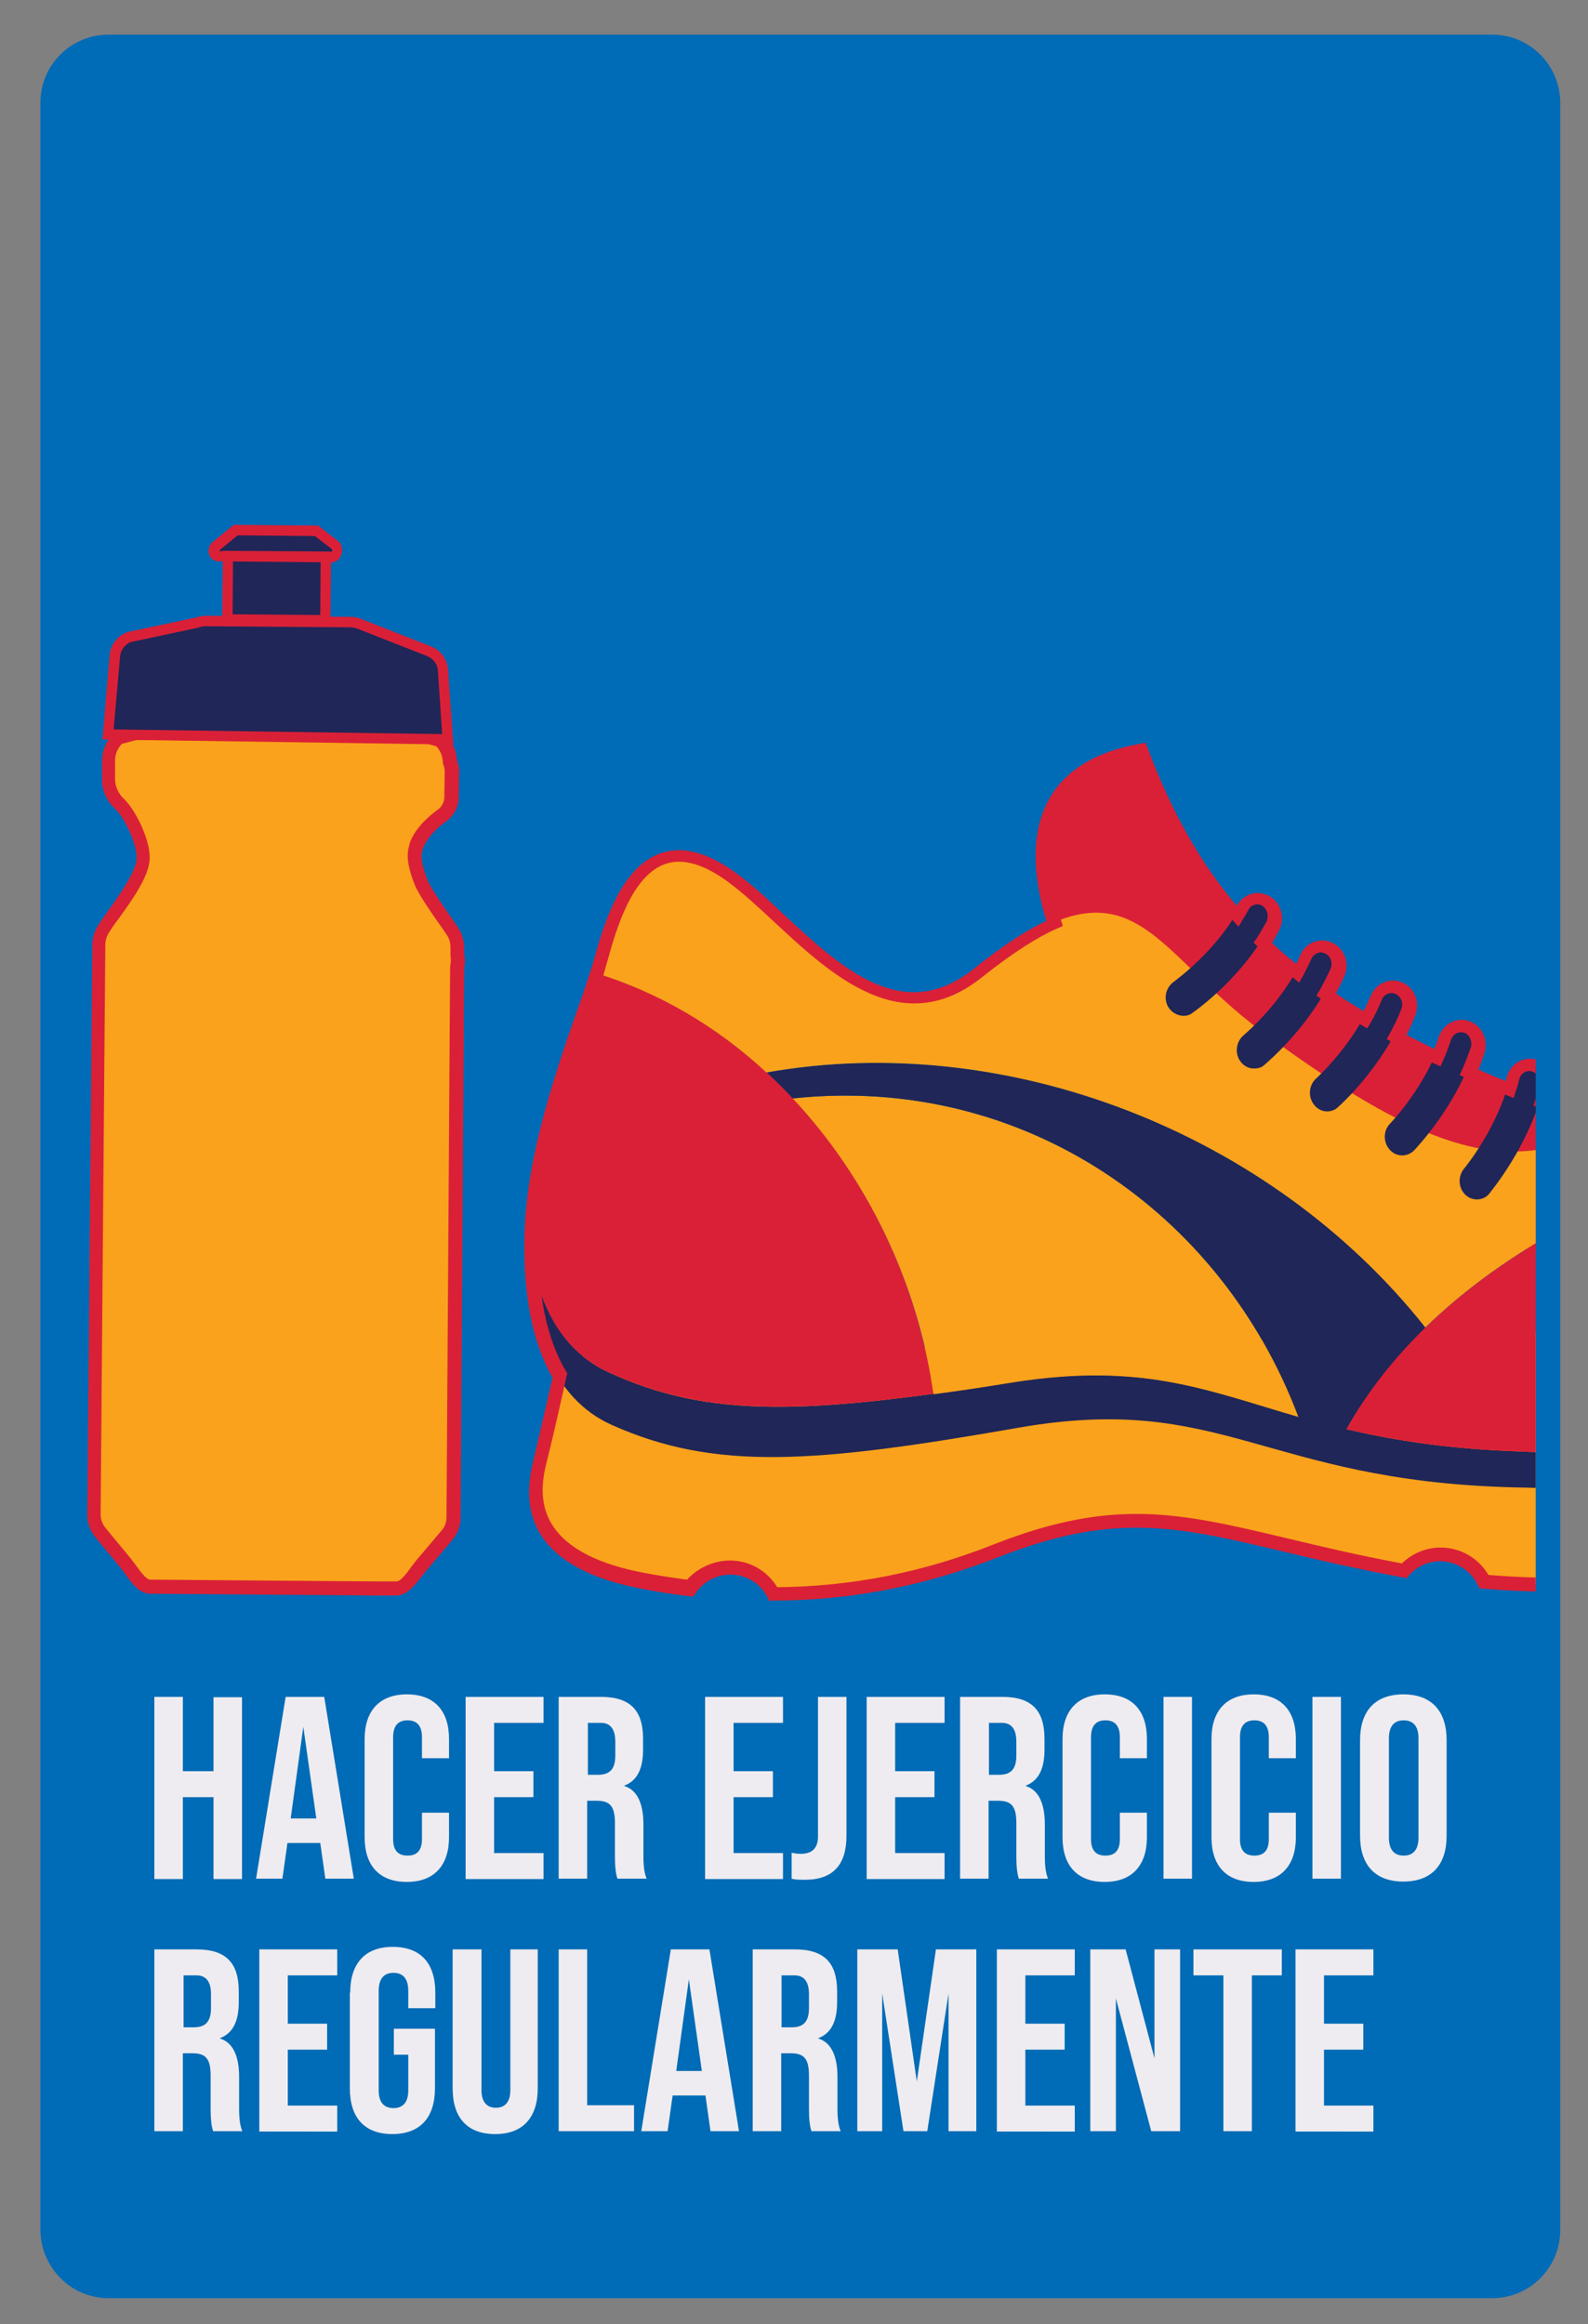
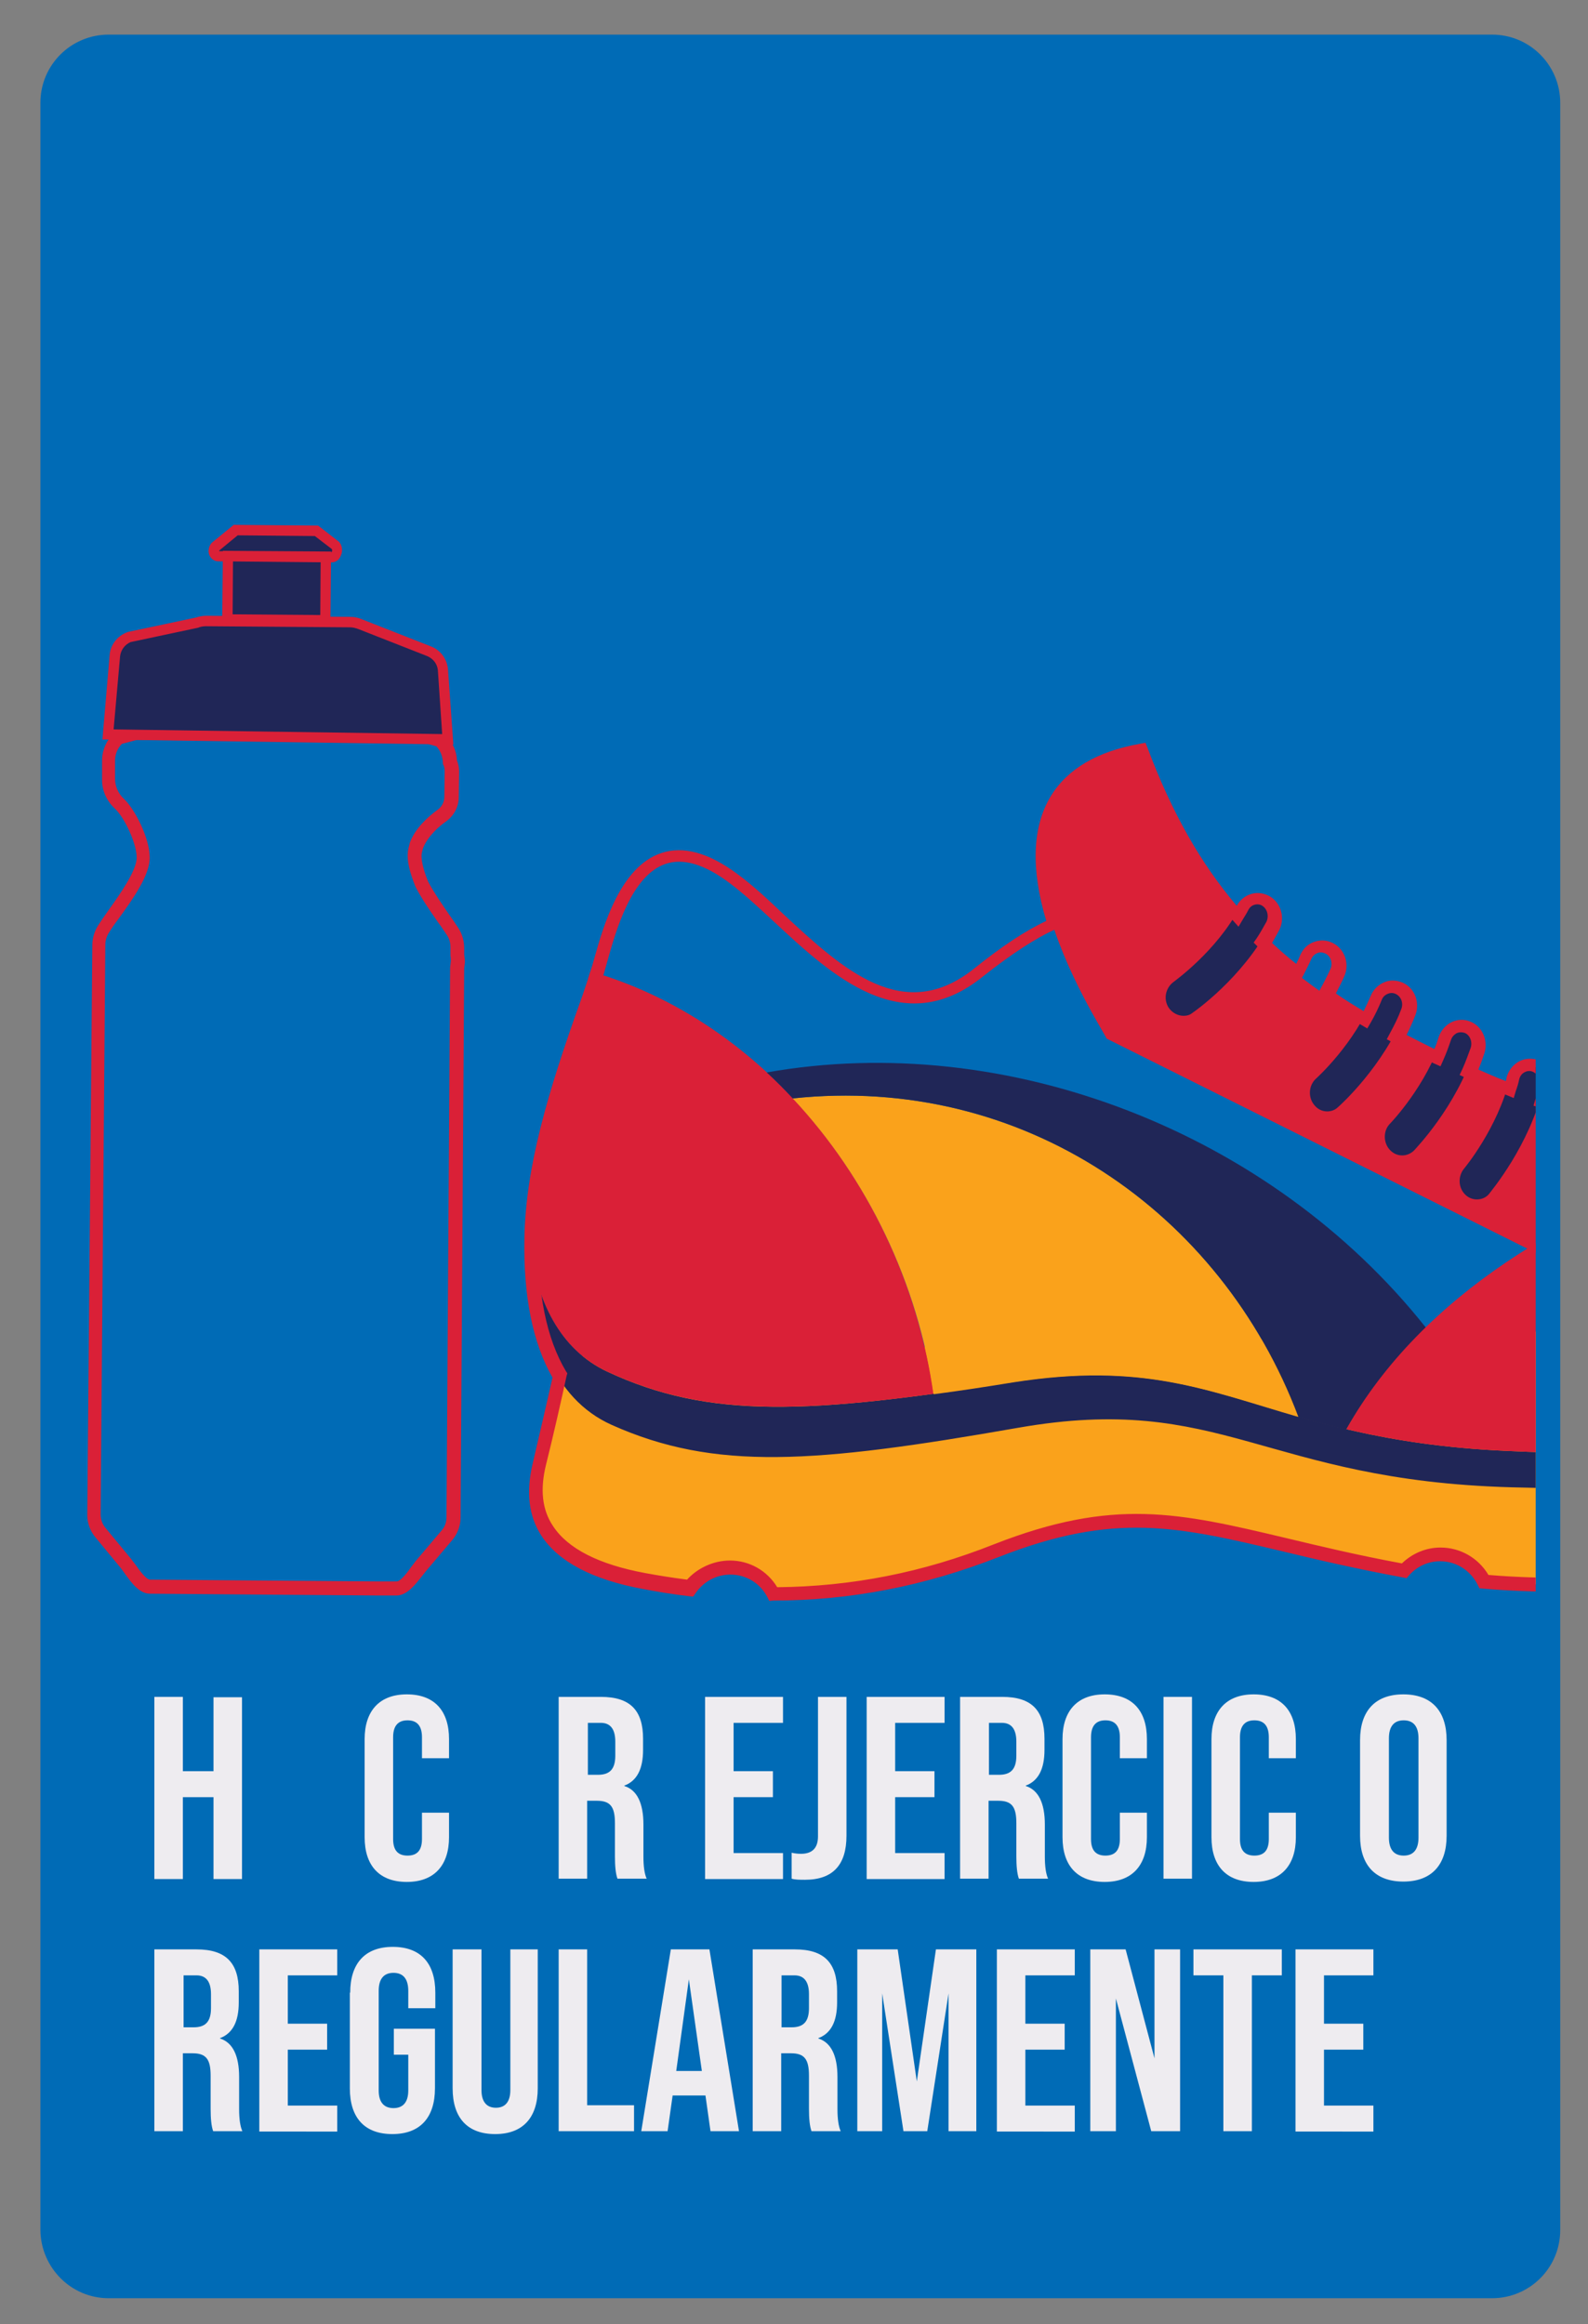
<svg xmlns="http://www.w3.org/2000/svg" xmlns:xlink="http://www.w3.org/1999/xlink" version="1.1" id="Layer_1" x="0px" y="0px" viewBox="0 0 440.3 644.3" style="enable-background:new 0 0 440.3 644.3;" xml:space="preserve">
  <rect x="0" y="0" width="440.3" height="644.3" fill="#808080" stroke="none" />
  <style type="text/css">

	.st0{fill:#EEECF0;}

	.st1{fill:#FAA21B;}

	.st2{fill:#DA2037;}

	.st3{fill:#202657;}

	.st4{clip-path:url(#SVGID_4_);}

</style>
  <g>
    <defs>
      <path id="SVGID_1_" d="M30.1,637.1h383.6c10.4,0,18.9-8.4,18.9-18.9V28.5c0-10.4-8.4-18.9-18.9-18.9H30.1     c-10.4,0-18.9,8.4-18.9,18.9v589.7C11.3,628.6,19.7,637.1,30.1,637.1z" />
    </defs>
    <use xlink:href="#SVGID_1_" style="overflow:visible;fill:#006BB6;" />
    <clipPath id="SVGID_2_">
      <use xlink:href="#SVGID_1_" style="overflow:visible;" />
    </clipPath>
  </g>
  <g>
    <g>
      <path class="st0" d="M42.8,520.8v-50.4h7.9V491h8.5v-20.5h7.9v50.4h-7.9v-22.7h-8.5v22.7H42.8z" />
-       <path class="st0" d="M90.2,520.8l-1.4-9.9h-9.1l-1.4,9.9h-7.3l8.2-50.4h10.7l8.2,50.4H90.2z M80.6,504.1h7.1l-3.6-25.4L80.6,504.1     z" />
      <path class="st0" d="M101.1,482.1c0-7.8,4.1-12.4,11.7-12.4c7.6,0,11.7,4.5,11.7,12.4v5.3h-7.5v-5.8c0-3.1-1.3-4.7-4-4.7     s-4,1.6-4,4.7v28.2c0,3.1,1.3,4.6,4,4.6s4-1.5,4-4.6v-7.3h7.5v6.8c0,7.8-4.1,12.4-11.7,12.4c-7.6,0-11.7-4.5-11.7-12.4V482.1z" />
-       <path class="st0" d="M129.1,520.8v-50.4h21.6v7.2H137V491h10.9v7.2H137v15.5h13.7v7.2H129.1z" />
      <path class="st0" d="M154.9,520.8v-50.4h11.7c8.1,0,11.7,3.7,11.7,11.6v3.1c0,5.3-1.7,8.6-5.2,9.9v0.1c3.5,1.1,5.3,4.7,5.3,10.7     v8.9c0,2.7,0.3,4.8,0.9,6.1h-8.1c-0.5-1.4-0.7-3.5-0.7-6.2v-9.2c0-4.6-1.3-6.2-5-6.2h-2.7v21.6H154.9z M162.9,492h2.9     c3.2,0,4.8-1.5,4.8-5.3v-3.9c0-3.5-1.4-5.2-4-5.2h-3.6V492z" />
      <path class="st0" d="M195.5,520.8v-50.4h21.6v7.2h-13.7V491h10.9v7.2h-10.9v15.5h13.7v7.2H195.5z" />
      <path class="st0" d="M219.5,520.8v-7.2c0.8,0.2,1.7,0.3,2.6,0.3c3.1,0,4.7-1.6,4.7-4.8v-38.7h7.9v38.5c0,8.1-3.8,12.2-11.5,12.2     C221.8,521.1,220.5,521.1,219.5,520.8z" />
      <path class="st0" d="M240.3,520.8v-50.4h21.6v7.2h-13.7V491h10.9v7.2h-10.9v15.5h13.7v7.2H240.3z" />
      <path class="st0" d="M266.2,520.8v-50.4h11.7c8.1,0,11.7,3.7,11.7,11.6v3.1c0,5.3-1.7,8.6-5.2,9.9v0.1c3.5,1.1,5.3,4.7,5.3,10.7     v8.9c0,2.7,0.3,4.8,0.9,6.1h-8.1c-0.5-1.4-0.7-3.5-0.7-6.2v-9.2c0-4.6-1.3-6.2-5-6.2h-2.7v21.6H266.2z M274.1,492h2.9     c3.2,0,4.8-1.5,4.8-5.3v-3.9c0-3.5-1.4-5.2-4-5.2h-3.6V492z" />
      <path class="st0" d="M294.6,482.1c0-7.8,4.1-12.4,11.7-12.4s11.7,4.5,11.7,12.4v5.3h-7.5v-5.8c0-3.1-1.3-4.7-4-4.7     c-2.7,0-4,1.6-4,4.7v28.2c0,3.1,1.3,4.6,4,4.6c2.7,0,4-1.5,4-4.6v-7.3h7.5v6.8c0,7.8-4.1,12.4-11.7,12.4s-11.7-4.5-11.7-12.4     V482.1z" />
      <path class="st0" d="M322.6,520.8v-50.4h7.9v50.4H322.6z" />
      <path class="st0" d="M335.9,482.1c0-7.8,4.1-12.4,11.7-12.4c7.6,0,11.7,4.5,11.7,12.4v5.3h-7.5v-5.8c0-3.1-1.3-4.7-4-4.7     s-4,1.6-4,4.7v28.2c0,3.1,1.3,4.6,4,4.6s4-1.5,4-4.6v-7.3h7.5v6.8c0,7.8-4.1,12.4-11.7,12.4c-7.6,0-11.7-4.5-11.7-12.4V482.1z" />
-       <path class="st0" d="M363.9,520.8v-50.4h7.9v50.4H363.9z" />
+       <path class="st0" d="M363.9,520.8v-50.4h7.9H363.9z" />
      <path class="st0" d="M377.1,482.4c0-8.1,4.2-12.7,12-12.7c7.8,0,12,4.6,12,12.7v26.5c0,8.1-4.2,12.7-12,12.7     c-7.8,0-12-4.6-12-12.7V482.4z M393.3,481.9c0-3.3-1.4-5-4.1-5s-4.1,1.7-4.1,5v27.5c0,3.3,1.4,5,4.1,5s4.1-1.7,4.1-5V481.9z" />
      <path class="st0" d="M42.8,590.8v-50.4h11.7c8.1,0,11.7,3.7,11.7,11.6v3.1c0,5.3-1.7,8.6-5.2,9.9v0.1c3.5,1.1,5.3,4.7,5.3,10.7     v8.9c0,2.7,0.3,4.8,0.9,6.1h-8.1c-0.5-1.4-0.7-3.5-0.7-6.2v-9.2c0-4.6-1.3-6.2-5-6.2h-2.7v21.6H42.8z M50.8,562h2.9     c3.2,0,4.8-1.5,4.8-5.3v-3.9c0-3.5-1.4-5.2-4-5.2h-3.6V562z" />
      <path class="st0" d="M71.9,590.8v-50.4h21.6v7.2H79.8V561h10.9v7.2H79.8v15.5h13.7v7.2H71.9z" />
      <path class="st0" d="M97.1,552.4c0-8.1,4.1-12.7,11.8-12.7s11.8,4.5,11.8,12.7v4.3h-7.5v-4.8c0-3.3-1.4-5-4.1-5s-4.1,1.7-4.1,5     v27.6c0,3.2,1.4,4.9,4.1,4.9s4.1-1.7,4.1-4.9v-9.9h-4v-7.2h11.4v16.5c0,8.1-4.1,12.7-11.8,12.7s-11.8-4.5-11.8-12.7V552.4z" />
      <path class="st0" d="M125.6,540.4h7.9v39c0,3.2,1.4,4.9,4,4.9s4-1.7,4-4.9v-39h7.6v38.5c0,8.1-4.1,12.7-11.8,12.7     c-7.7,0-11.8-4.5-11.8-12.7V540.4z" />
      <path class="st0" d="M154.9,590.8v-50.4h7.9v43.2h13v7.2H154.9z" />
      <path class="st0" d="M197,590.8l-1.4-9.9h-9.1l-1.4,9.9h-7.3l8.2-50.4h10.7l8.2,50.4H197z M187.5,574.1h7.1l-3.6-25.4L187.5,574.1     z" />
      <path class="st0" d="M208.7,590.8v-50.4h11.7c8.1,0,11.7,3.7,11.7,11.6v3.1c0,5.3-1.7,8.6-5.2,9.9v0.1c3.5,1.1,5.3,4.7,5.3,10.7     v8.9c0,2.7,0.3,4.8,0.9,6.1H225c-0.5-1.4-0.7-3.5-0.7-6.2v-9.2c0-4.6-1.3-6.2-5-6.2h-2.7v21.6H208.7z M216.6,562h2.9     c3.2,0,4.8-1.5,4.8-5.3v-3.9c0-3.5-1.4-5.2-4-5.2h-3.6V562z" />
      <path class="st0" d="M237.7,590.8v-50.4h11.2l5.3,36.6l5.3-36.6h11.2v50.4H263v-38.2l-5.9,38.2h-6.6l-5.9-38.2v38.2H237.7z" />
      <path class="st0" d="M276.4,590.8v-50.4H298v7.2h-13.7V561h10.9v7.2h-10.9v15.5H298v7.2H276.4z" />
      <path class="st0" d="M302.3,590.8v-50.4h9.8l8,30.2v-30.2h7.1v50.4h-8l-9.8-36.8v36.8H302.3z" />
      <path class="st0" d="M339.2,590.8v-43.2h-8.3v-7.2h24.5v7.2h-8.3v43.2H339.2z" />
      <path class="st0" d="M359.2,590.8v-50.4h21.6v7.2h-13.7V561H378v7.2h-10.9v15.5h13.7v7.2H359.2z" />
    </g>
  </g>
-   <path class="st1" d="M125.3,266.5c0-0.6-0.1-1.2-0.2-1.8l0-1.9c0-1.6-0.4-3.2-1.3-4.6c-2.1-3.2-6-8.3-8.5-13.1   c-1.4-3.4-2.2-6.5-1.9-8.7c0.1-0.6,0.3-1.3,0.5-2c1.4-3.7,4.7-6.6,7.1-8.3c1.7-1.2,2.7-3.1,2.7-5.2l0.1-7.1c0-0.9-0.2-1.8-0.5-2.6   c-0.1-2.3-1-4.4-2.7-6l-4-1.1l-0.2-0.2l-0.6,0l-0.1,0l-22-0.1l-57.4-0.5l-4.9,1.3c-1.8,1.6-2.8,3.9-2.8,6.3l0,5.1   c0,2.6,1.1,5.1,3,6.9c2.8,2.5,6.5,10,6.6,14.7c0.2,5.6-7.7,14.9-10.9,19.9c-0.9,1.4-1.4,2.9-1.4,4.5l-1.3,157.9   c0,1.8,0.6,3.5,1.7,4.9l7.1,8.6c1.7,2,4.1,6.5,6.7,6.5l29.9,0.2l0,0l21.9,0.1l11.7,0.1c0,0,0,0,0,0l4.7,0c2.6,0,5.1-4.4,6.8-6.4   l7.2-8.5c1.1-1.4,1.8-3.1,1.8-4.8l1-152.3C125.2,267.1,125.3,266.5,125.3,266.5z" />
  <path class="st2" d="M109.9,442.3C109.9,442.3,109.9,442.3,109.9,442.3l-4.2,0l0,0l-0.6,0l-63.5-0.5c-3,0-5.2-3.1-7-5.6   c-0.4-0.6-0.8-1.1-1.1-1.5l-7.1-8.6c-1.4-1.7-2.2-3.9-2.2-6.1L25.6,262c0-2,0.6-3.9,1.7-5.6c0.7-1.1,1.6-2.4,2.6-3.8   c3.2-4.5,8.1-11.3,8-15c-0.1-4.1-3.5-11.1-6-13.4c-2.3-2.1-3.7-5.1-3.6-8.3l0-5.1c0-2.9,1.3-5.7,3.4-7.7l0.3-0.3l5.6-1.5l0.3,0   l57.4,0.5l23.4,0.2l0.5,0.4l4,1.1l0.3,0.3c1.9,1.8,3.1,4.3,3.2,7c0.4,1,0.6,2,0.6,3.1l-0.1,7.1c0,2.6-1.3,5.1-3.5,6.7   c-1.9,1.3-5.1,4.1-6.4,7.4c-0.2,0.6-0.3,1.2-0.4,1.7c-0.1,1.1,0.1,3.4,1.8,7.6c1.6,3,3.8,6.2,5.8,9.1c1,1.4,1.9,2.7,2.6,3.8   c1.1,1.7,1.6,3.6,1.6,5.6l0,1.7c0.1,0.7,0.2,1.4,0.2,2l0,0.2l-0.2,1.7l-1,152.2c0,2.2-0.8,4.4-2.2,6.1l-7.2,8.5   c-0.3,0.4-0.7,0.9-1.2,1.5C115.2,439.2,112.9,442.3,109.9,442.3z M104.9,438.4l5.1,0c0,0,0,0,0,0c1.1,0,3.1-2.7,4-4   c0.5-0.6,0.9-1.2,1.3-1.7l7.2-8.5c0.9-1,1.3-2.3,1.3-3.6l1-152.4l0.2-1.8c0-0.4,0-0.9-0.1-1.4l0-0.2l0-2.1c0-1.3-0.3-2.5-1-3.5   c-0.7-1-1.5-2.3-2.5-3.6c-2-2.9-4.4-6.3-6.1-9.6l-0.1-0.2c-1.7-4.2-2.4-7.3-2.1-9.7l0-0.1c0.1-0.7,0.3-1.4,0.5-2.2l0-0.1   c1.5-4.1,5-7.2,7.7-9.2c1.2-0.8,1.9-2.2,1.9-3.6l0.1-7.1c0-0.6-0.1-1.3-0.4-1.8l-0.1-0.3l0-0.4c-0.1-1.7-0.7-3.2-1.8-4.4l-4.2-1.2   l-21.7-0.1l-57.1-0.5l-4.2,1.1c-1.2,1.2-1.9,2.9-1.9,4.6l0,5.1c0,2.1,0.9,4.1,2.4,5.5c3.1,2.9,7.1,10.8,7.2,16.1   c0.2,5-4.8,11.9-8.7,17.3c-1,1.3-1.9,2.6-2.5,3.6c-0.7,1-1.1,2.3-1.1,3.5l-1.3,157.9c0,1.3,0.4,2.6,1.3,3.7l7.1,8.6   c0.4,0.5,0.8,1.1,1.3,1.7c0.9,1.3,2.9,4.1,4,4.1L104.9,438.4L104.9,438.4z" />
  <rect x="62.7" y="154.2" transform="matrix(1 8.029895e-03 -8.029895e-03 1 1.311 -0.607)" class="st3" width="27.1" height="17.6" />
  <path class="st3" d="M118.5,180.6L99.5,173c-0.9-0.4-1.9-0.6-2.9-0.6l-39.9-0.3c-0.8,0-1.7,0.1-2.5,0.4l-19,4   c-2.2,0.8-3.7,2.8-3.9,5.1l-1.9,21.9l94.2,1.3l-1.3-19.4C122.1,183.3,120.6,181.4,118.5,180.6z" />
  <path class="st3" d="M91.5,154.4l-31.3-0.3c-1.1,0-1.7-1.7-0.8-2.6l5.6-4.6l22.4,0.2l5.3,4C93.6,152.3,92.9,154.5,91.5,154.4z" />
  <path class="st2" d="M91.6,173.3l-30-0.2l0.2-20.4l30,0.2L91.6,173.3z M64.5,170.3l24.3,0.2l0.1-14.8l-24.3-0.2L64.5,170.3z" />
  <path class="st2" d="M125.7,206.4L28.4,205l2-23.4c0.2-2.8,2.1-5.3,4.8-6.3l0.2-0.1l18.9-4c0.9-0.3,1.9-0.5,2.9-0.5L97,171   c1.2,0,2.3,0.2,3.4,0.7l19.1,7.5c2.6,1,4.4,3.4,4.7,6.2L125.7,206.4z M31.5,202.2l91.1,1.3l-1.2-17.8c-0.2-1.7-1.3-3.1-2.9-3.8   l-19.1-7.5c-0.8-0.3-1.6-0.5-2.4-0.5l-39.9-0.3c-0.6,0-1.3,0.1-1.9,0.3l-0.2,0.1l-18.8,4c-1.6,0.7-2.7,2.2-2.9,3.9L31.5,202.2z" />
  <path class="st2" d="M91.9,155.9C91.9,155.9,91.9,155.9,91.9,155.9L91.9,155.9l-31.4-0.3c-1,0-1.9-0.6-2.4-1.6   c-0.5-1.1-0.3-2.4,0.5-3.4l0.2-0.2l6-4.9l23.4,0.2l5.8,4.5c0.9,1,1.1,2.6,0.5,3.8C94.1,155.2,93.1,155.9,91.9,155.9z M60.8,152.8   l31.1,0.3c0,0,0.1-0.2,0.2-0.4c0-0.2,0-0.3-0.1-0.5l-4.7-3.6l-21.4-0.2l-5.1,4.2C60.8,152.6,60.8,152.7,60.8,152.8z" />
  <g>
    <defs>
      <rect id="SVGID_3_" x="7.7" y="48" width="418.1" height="416.1" />
    </defs>
    <clipPath id="SVGID_4_">
      <use xlink:href="#SVGID_3_" style="overflow:visible;" />
    </clipPath>
    <g class="st4">
      <g>
        <path class="st1" d="M541.2,400.8c1.4,0,2.7,0.2,4,0.6c10.2-12.6,13.3-25.9,4-35.4l-393.5,10c0,0-4.1,18.7-6.8,29.9      c-2.7,11.1-1.8,26.6,29,32.4c4.2,0.8,8.5,1.4,12.7,2c2.4-3.6,6.5-5.9,11.1-5.9c5.2,0,9.8,3,12,7.4c19.7,0,40.2-3.5,61.9-12      c43.2-16.9,60.3-4.1,113,5.6c2.5-2.8,6.1-4.5,10.1-4.5c5.3,0,9.9,3.1,12.1,7.5c18.6,1.6,37.2,0.9,54.2-1.2      c1.9-5.1,6.8-8.8,12.6-8.8c4.1,0,7.8,1.8,10.2,4.7c17.4-4,31.6-9.6,40.2-15.8c-0.2-1-0.3-1.9-0.3-3      C527.7,406.9,533.8,400.8,541.2,400.8z" />
      </g>
      <path class="st2" d="M441.7,310.9c-78.3-27.5-107.7-54.5-126.1-103.3c-55.7,10-8.8,79-8.8,80.3l122,60.9l33.5-26.9     C458.1,318.1,451.5,314.4,441.7,310.9z" />
      <path class="st3" d="M549.2,355.9c-0.6,6.6-4.1,13.5-11.4,20c-23.6,21.1-51.7,29.5-120.3,26.3c-68.6-3.2-79.8-27.9-136.5-19.1     c-56.7,8.9-84.3,10.4-112.7-2.9c-12.7-6-19.8-19.2-21.7-37.2c-0.6,25.8,6.7,44.7,23,52c28.6,12.8,56.2,10.7,112.7,0.8     c56.5-9.9,68.1,14.6,136.8,16.5c68.7,1.9,96.6-7.1,119.9-28.6C549,374.5,551.7,364.6,549.2,355.9z" />
      <path class="st2" d="M164.8,269.6c-0.8,2.3-1.6,5-2.6,7.9c-9.2,25.6-15.2,45.9-15.6,65.5c1.9,18,8.9,31.2,21.7,37.2     c24.4,11.4,48.3,11.9,90.5,6.2C251.3,333.2,214.8,284.5,164.8,269.6z" />
      <path class="st1" d="M219.8,304.5c20.7,22.1,34.7,51.2,39.1,82c6.9-0.9,14.2-2,22.1-3.3c35.8-5.6,53.5,2.2,79,9.6     C338.6,335.8,283.4,297.7,219.8,304.5z" />
      <path class="st3" d="M212.6,297.3c2.5,2.3,4.9,4.7,7.2,7.2c63.7-6.8,118.8,31.4,140.2,88.3c4.2,1.2,8.6,2.4,13.3,3.5     c5.9-10.4,13.4-19.8,22.1-28.2C352.3,313.7,279,285.5,212.6,297.3z" />
-       <path class="st1" d="M441.7,310.9c0,0-3,7.7-20.8,8.3c-17.8,0.6-38.4-9.2-70.7-33c-32.3-23.8-36-51.7-79.7-16.6     c-26.5,21.3-48.6-11.5-67.9-26c-28-21.1-34.7,16.5-37.9,26c17.9,5.4,34.1,15,47.8,27.7c66.4-11.8,139.7,16.4,182.7,70.7     c22.3-21.7,52.3-36.9,82.3-46.2C458,316.3,441.7,310.9,441.7,310.9z" />
      <path class="st2" d="M516.3,331.6c-11.9-2.4-25.9-6.1-38.6-9.8c-41.8,12.9-83.5,37.2-104.4,74.4c12,2.8,26.1,5.2,44.2,6     c68.6,3.2,96.7-5.3,120.3-26.3c7.3-6.5,10.9-13.4,11.4-20C545.8,344.5,533.4,335.1,516.3,331.6z" />
      <g>
        <g>
          <path class="st3" d="M328.2,281.6c-1.6,0-3.2-0.8-4.2-2.3c-1.5-2.4-0.8-5.5,1.4-7.1c0.2-0.2,11.8-8.4,18.3-20.6       c1.3-2.5,4.2-3.3,6.6-1.9c2.3,1.4,3.1,4.5,1.8,7c-7.7,14.5-20.9,23.7-21.5,24.1C329.9,281.4,329,281.6,328.2,281.6z" />
        </g>
        <g>
-           <path class="st3" d="M347.9,296.2c-1.5,0.1-3-0.6-4-2c-1.6-2.2-1.2-5.4,0.9-7.2l0,0c0.1-0.1,11.1-9.2,16.6-21.9       c1.1-2.6,4-3.7,6.4-2.5c2.4,1.2,3.5,4.2,2.3,6.8c-6.5,15-18.9,25.2-19.4,25.7C349.9,295.9,348.9,296.2,347.9,296.2z" />
-         </g>
+           </g>
        <g>
          <path class="st3" d="M368,308.1c-1.4,0-2.7-0.6-3.7-1.9c-1.7-2.2-1.4-5.4,0.6-7.2l0,0c0.1-0.1,10.7-9.6,15.8-22.5       c1-2.6,3.9-3.8,6.3-2.7c2.4,1.1,3.6,4.1,2.6,6.7c-6.1,15.2-18,25.9-18.6,26.4C370.2,307.7,369.1,308.1,368,308.1z" />
        </g>
        <g>
          <path class="st3" d="M388.8,320.3c-1.3,0-2.5-0.5-3.5-1.6c-1.8-2-1.8-5.3,0.1-7.2c0.2-0.2,10.1-10.5,14.3-23.7       c0.9-2.7,3.6-4.1,6.1-3.2c2.5,0.9,3.9,3.8,3,6.5c-5,15.7-16.3,27.3-16.7,27.8C391.2,319.8,390,320.3,388.8,320.3z" />
        </g>
        <g>
          <path class="st3" d="M409.5,332.5c-1.1,0-2.3-0.4-3.2-1.3c-2-1.9-2.1-5.1-0.4-7.2l0,0c0.1-0.1,9.4-11.3,12.7-25       c0.7-2.7,3.3-4.4,5.9-3.7c2.6,0.7,4.1,3.5,3.4,6.2c-3.9,16.2-14.5,28.7-14.9,29.3C412.2,331.9,410.9,332.5,409.5,332.5z" />
        </g>
      </g>
      <path class="st2" d="M213.3,443.8l-0.5-1c-2-3.9-5.9-6.3-10.3-6.3c-3.8,0-7.4,1.9-9.6,5.1l-0.7,1l-1.1-0.1     c-4.3-0.5-8.6-1.2-12.8-2c-14.1-2.6-23.5-7.6-28.2-14.8c-3.5-5.4-4.3-12-2.4-20c1.7-7.2,4.1-17.7,5.5-23.8     c-5.5-9.6-8.1-22.6-7.8-38.7c0.4-19.7,6.3-39.9,15.7-66.1c0.7-1.9,1.2-3.6,1.8-5.3c0.1-0.2,0.1-0.5,0.2-0.7l0,0l0.5-1.6     c0-0.1,0-0.1,0.1-0.2l0,0c0.3-0.9,0.7-2.2,1.1-3.7c2.5-8.9,7.2-25.3,18.5-29.1c6.1-2.1,13.3-0.1,21.3,5.9c4.2,3.1,8.4,7,12.8,11.2     c16.3,15.1,33.1,30.6,52.7,14.9c7.6-6.1,14.2-10.5,20-13.2c-4.3-14.4-3.9-26,1.2-34.5c4.6-7.6,12.9-12.5,24.7-14.6l1.6-0.3     l0.6,1.5c6.7,17.8,14.6,31.8,24.7,43.7c0.9-1.6,2.3-2.8,4.1-3.3c1.7-0.5,3.5-0.2,5.1,0.7c3.2,1.9,4.3,6.2,2.5,9.5     c-0.6,1.1-1.2,2.2-1.9,3.4c2.1,2,4.3,3.9,6.7,5.8c0.4-0.8,0.8-1.6,1.1-2.4c0.8-1.8,2.1-3.1,3.9-3.7c1.7-0.6,3.5-0.5,5.1,0.3     c3.3,1.6,4.8,5.8,3.2,9.3c-0.7,1.6-1.5,3.1-2.3,4.7c2.4,1.7,5,3.3,7.7,4.9c0.7-1.4,1.3-2.7,1.9-4.1c0.7-1.8,2.1-3.2,3.8-3.9     c1.6-0.7,3.4-0.6,5.1,0.1c3.4,1.5,4.9,5.6,3.5,9.1c-0.7,1.8-1.5,3.6-2.4,5.4c2.5,1.3,5.1,2.6,7.7,3.9c0.5-1.1,0.9-2.3,1.2-3.3     c0.6-1.8,1.9-3.3,3.5-4.1c1.6-0.8,3.4-0.9,5-0.3c3.5,1.2,5.3,5.2,4.2,8.8c-0.5,1.5-1,3-1.7,4.6c2.5,1.1,5,2.2,7.6,3.2     c0.1-0.3,0.2-0.6,0.2-0.9c0.5-1.9,1.6-3.4,3.2-4.4c1.5-0.9,3.3-1.1,5-0.7c3.5,1,5.7,4.8,4.8,8.5c-0.2,0.8-0.4,1.6-0.6,2.4     c4.2,1.6,8.6,3.2,13.1,4.8c0.1,0,16.5,5.4,35.8,10.9c15.4,4.4,28.3,7.6,38.5,9.7c17.6,3.6,30.8,13.4,34.3,25.6     c1,3.4,1.2,7,0.6,10.6c8,9.4,6.2,22.7-5,36.7l-0.8,1l-1.2-0.4c-1.1-0.3-2.2-0.5-3.4-0.5c-6.4,0-11.6,5.2-11.6,11.6     c0,0.8,0.1,1.7,0.3,2.6l0.3,1.2l-1,0.7C521,425.2,506.5,431,489,435l-1.1,0.3l-0.7-0.9c-2.2-2.6-5.4-4.1-8.8-4.1     c-4.8,0-9.2,3-10.9,7.6L467,439l-1.1,0.1c-18.1,2.3-37,2.8-54.6,1.3l-1.1-0.1l-0.5-1c-2-4-6-6.5-10.4-6.5c-3.3,0-6.4,1.4-8.6,3.9     l-0.7,0.8l-1-0.2c-12.9-2.4-23.7-4.9-33.2-7.2c-29.1-6.9-46.7-11.1-78.8,1.5c-20.7,8.1-41.2,12.1-62.6,12.1L213.3,443.8z      M202.4,432.6c5.4,0,10.3,2.8,13.1,7.4c20.5-0.2,40.2-4,60.1-11.9c33.2-13,51.2-8.8,81.1-1.7c9.2,2.2,19.6,4.7,32,7     c2.9-2.8,6.7-4.4,10.7-4.4c5.5,0,10.5,2.9,13.3,7.6c16.7,1.4,34.5,0.9,51.7-1.2c2.5-5.4,8-9,14-9c4.1,0,8,1.6,10.9,4.5     c16-3.8,29.2-8.9,37.4-14.6c-0.1-0.7-0.2-1.4-0.2-2.1c0-8.5,6.9-15.4,15.4-15.4c1.1,0,2.2,0.1,3.2,0.3     c9.5-12.3,10.9-23.7,3.8-31.5l-0.7-0.7l0.2-1c0.7-3.3,0.5-6.5-0.4-9.7c-3.2-10.9-15.2-19.7-31.4-23c-10.3-2.1-23.3-5.4-38.8-9.8     c-19.4-5.5-35.8-10.9-36-10.9c-5.2-1.8-10.2-3.6-14.9-5.4l-1.7-0.6l0.5-1.7c0.4-1.3,0.8-2.6,1.1-3.8c0.4-1.7-0.5-3.5-2.1-4     c-0.7-0.2-1.4-0.1-2.1,0.3c-0.7,0.4-1.2,1.1-1.4,2c-0.2,1-0.5,2-0.9,3.1l-0.6,2l-1.9-0.8c-3.9-1.6-7.7-3.2-11.4-4.8l-1.7-0.8     l0.8-1.7c0.9-2,1.6-4,2.3-5.9c0.5-1.7-0.3-3.6-1.8-4.1c-0.7-0.2-1.4-0.2-2.1,0.1c-0.7,0.4-1.3,1-1.6,1.9c-0.6,1.8-1.3,3.7-2.1,5.5     l-0.8,1.8l-1.8-0.8c-4-1.9-7.8-3.8-11.4-5.8l-1.7-0.9l0.9-1.7c1.2-2.2,2.3-4.4,3.1-6.6c0.7-1.7,0-3.6-1.6-4.3     c-0.7-0.3-1.4-0.3-2.1,0c-0.8,0.3-1.4,0.9-1.7,1.7c-0.8,2-1.8,4.1-3,6.2l-1,1.7l-1.7-1c-3.9-2.3-7.6-4.7-11-7.1l-1.4-1l0.9-1.5     c1.1-2,2.1-3.9,3-5.9c0.7-1.6,0.1-3.6-1.5-4.3c-0.7-0.3-1.4-0.4-2.1-0.1c-0.8,0.3-1.4,0.9-1.7,1.6c-0.7,1.6-1.5,3.1-2.3,4.7     l-1.1,1.9l-1.7-1.4c-3.5-2.8-6.8-5.6-9.8-8.6l-1.1-1.1l0.9-1.3c1-1.5,1.8-3,2.6-4.4c0.8-1.6,0.3-3.6-1.1-4.5     c-0.6-0.4-1.4-0.5-2.1-0.3c-0.8,0.2-1.4,0.7-1.8,1.5c-0.4,0.8-0.9,1.6-1.4,2.4l-1.3,2.2l-1.7-1.9c-11-12.4-19.4-26.8-26.6-45.4     c-9.9,2-16.8,6.3-20.6,12.5c-4.7,7.8-4.8,18.9-0.3,33l0.5,1.6l-1.6,0.7c-5.9,2.6-12.6,7-20.7,13.4c-22.1,17.8-41.8-0.4-57.6-15.1     c-4.4-4.1-8.5-7.9-12.5-10.9c-6.9-5.2-12.9-7-17.8-5.3c-9.4,3.2-13.7,18.4-16,26.6c-0.4,1.5-0.8,2.8-1.1,3.9l-0.8-0.3l0,0l0.8,0.3     c-0.3,0.8-0.5,1.6-0.8,2.5c-0.5,1.7-1.1,3.5-1.8,5.4c-9.2,25.8-15.1,45.7-15.5,64.9c-0.3,15.7,2.2,28.2,7.6,37.3l0.4,0.6l-0.2,0.7     c-1.3,6-3.8,17.1-5.7,24.6c-1.7,6.9-1.1,12.5,1.9,17c4.1,6.3,12.7,10.7,25.7,13.1c3.8,0.7,7.6,1.3,11.5,1.8     C193.3,434.8,197.7,432.6,202.4,432.6z" />
    </g>
  </g>
</svg>